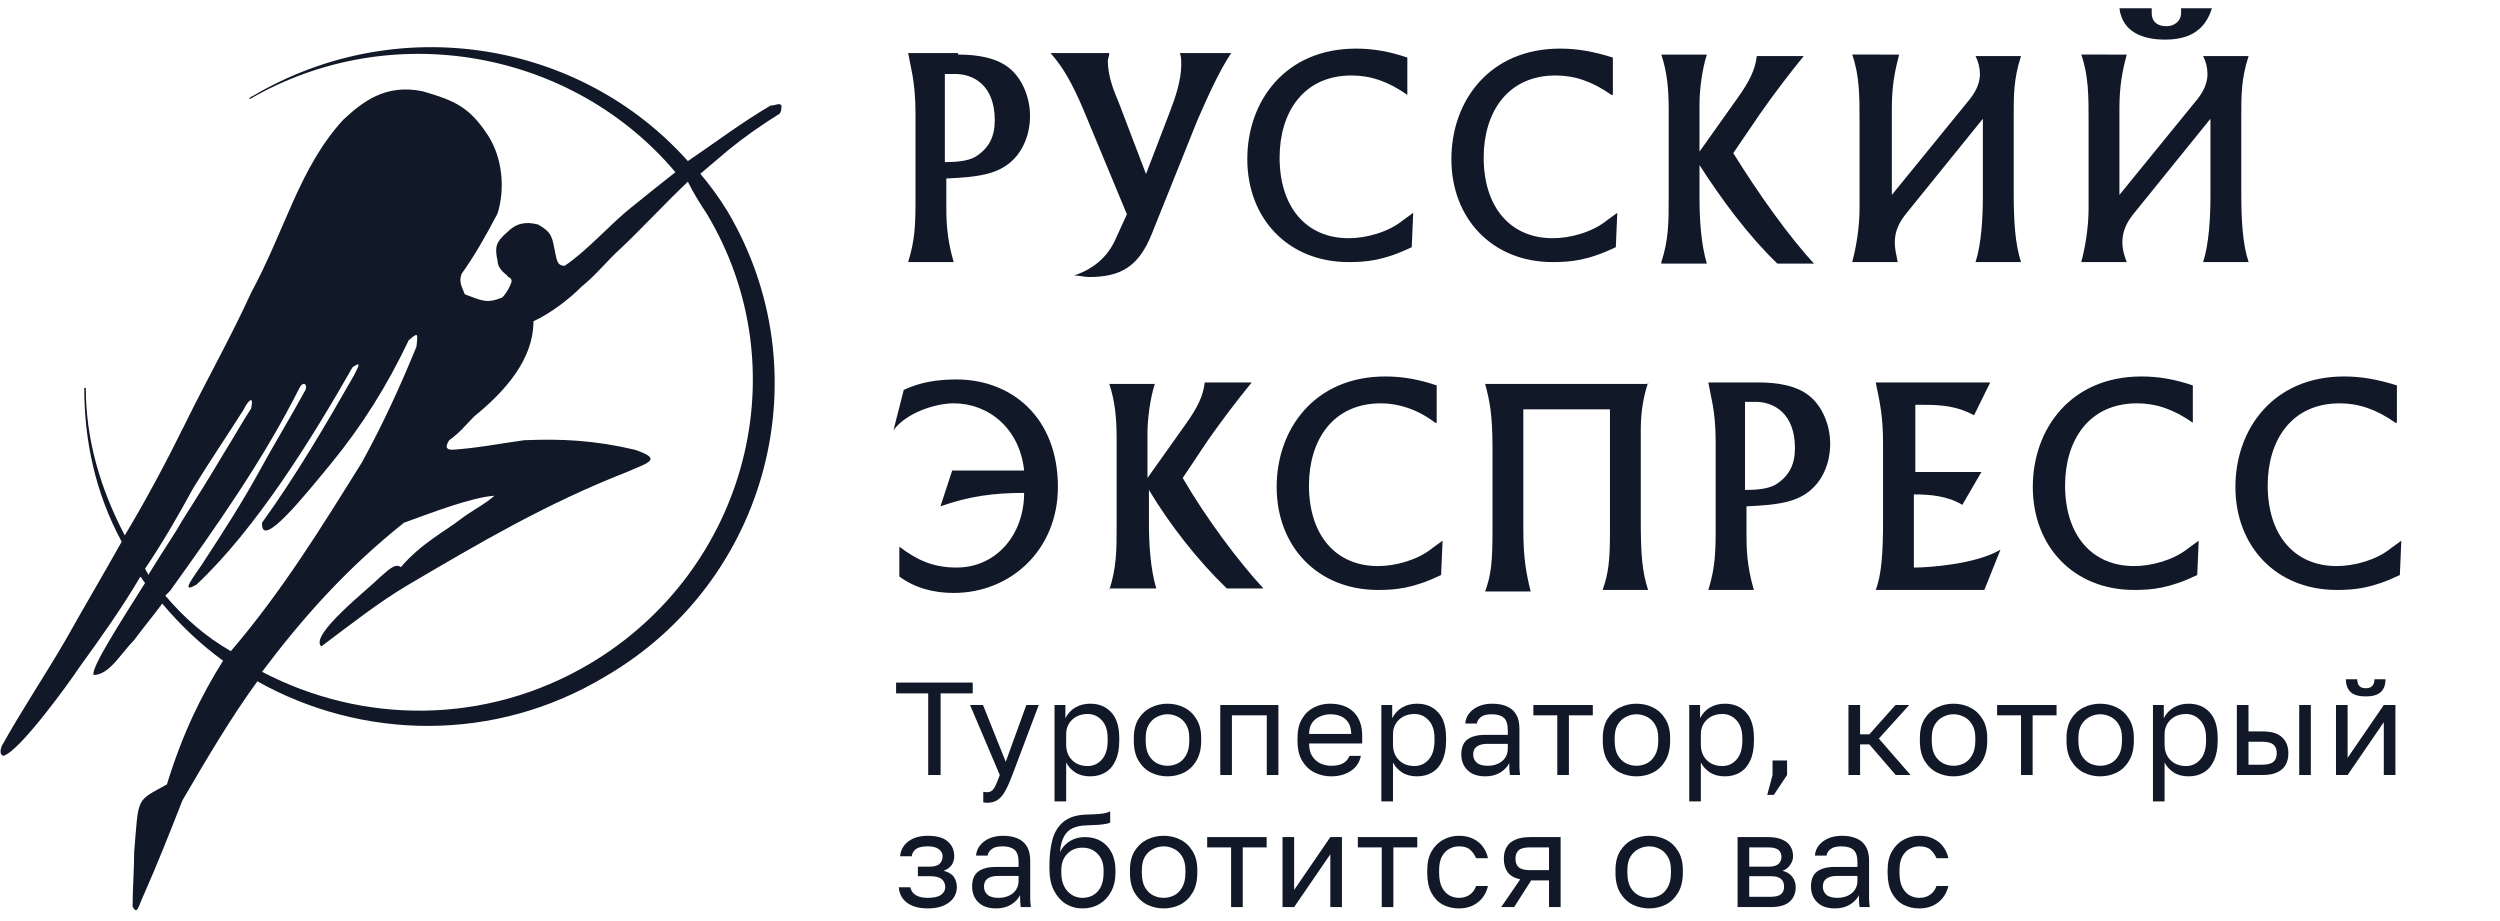
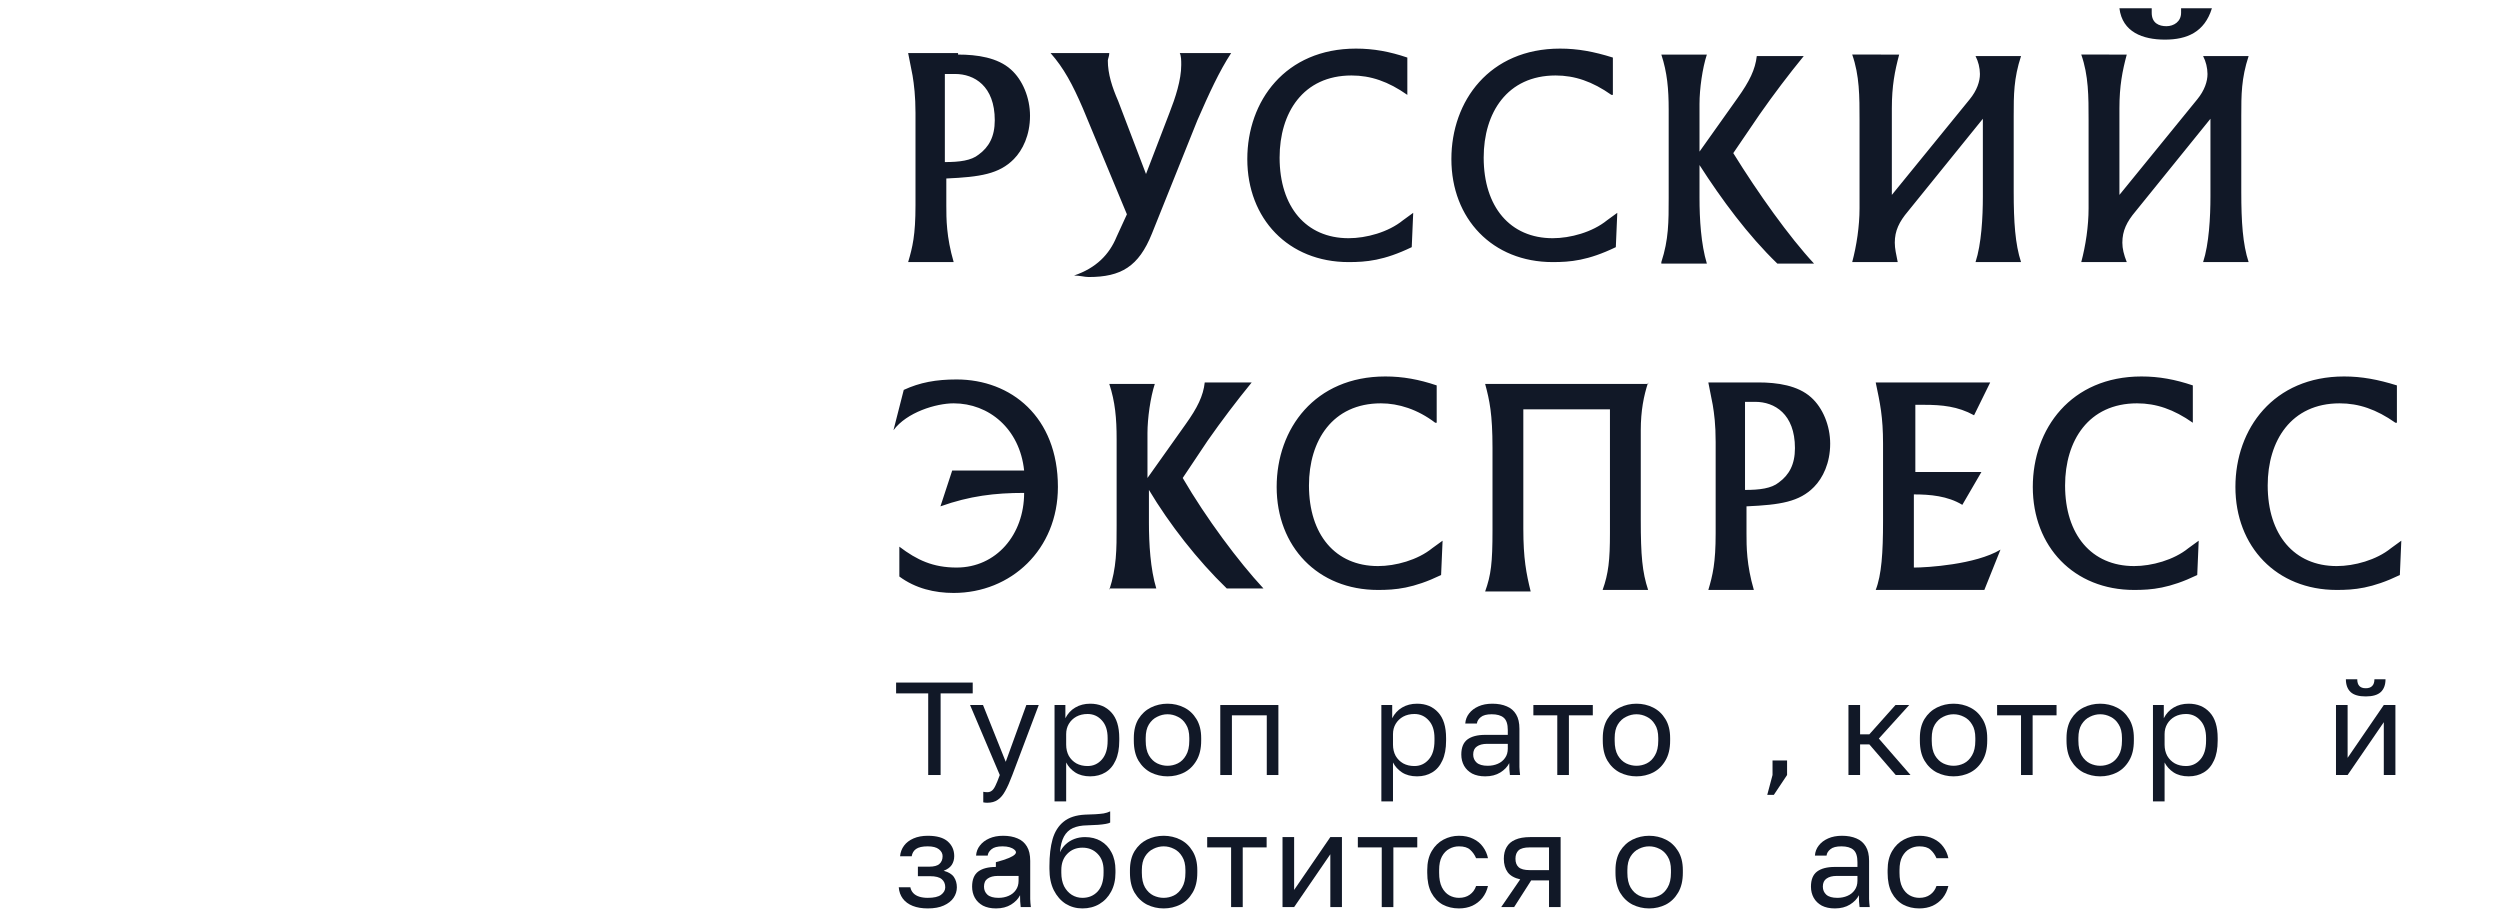
<svg xmlns="http://www.w3.org/2000/svg" width="152" height="56" viewBox="0 0 152 56" fill="none">
-   <path fill-rule="evenodd" clip-rule="evenodd" d="M47.417 6.901C47.512 6.708 47.512 6.612 47.512 6.419C47.417 6.226 47.133 6.419 46.849 6.419C45.047 7.48 43.529 8.637 41.822 9.794C35.279 2.465 24.183 0.633 15.364 5.84C15.269 5.84 15.269 5.937 15.174 5.937V6.033C23.804 1.02 34.805 3.043 41.064 10.469C40.21 11.144 39.357 11.819 38.408 12.59C37.175 13.555 35.658 15.29 34.331 16.159C33.856 16.159 33.856 15.773 33.761 15.387C33.572 14.422 33.572 14.134 32.718 13.651C31.96 13.459 31.391 13.555 30.822 14.133C30.158 14.712 30.063 15.001 30.253 15.869C30.253 16.159 30.442 16.448 30.822 16.737C30.916 16.93 31.106 16.834 31.106 17.122C31.011 17.412 30.822 17.797 30.537 18.087C29.589 18.473 29.304 18.28 28.261 17.894C28.071 17.412 27.882 17.123 28.071 16.64C28.83 15.58 29.494 14.422 30.253 12.976C30.727 11.434 30.537 9.601 29.684 8.251C28.546 6.515 27.692 6.13 25.701 5.551C23.425 5.069 22.002 6.226 20.864 7.287C18.209 10.18 17.355 13.94 15.269 17.797C14.036 20.498 12.614 23.006 11.286 25.705C10.148 28.019 8.915 30.334 7.587 32.552C6.07 29.659 5.217 26.669 5.217 23.583H5.122C5.122 26.766 5.786 29.948 7.398 32.937C6.26 34.962 5.122 36.891 3.984 38.916C2.751 41.038 1.328 43.159 0.095 45.377C0.001 45.666 0.001 45.859 0.19 45.956C1.139 45.763 4.268 41.424 4.837 40.556C6.165 38.723 7.398 36.987 8.536 35.059C8.631 35.156 8.725 35.349 8.82 35.444C7.303 37.856 5.501 40.653 5.691 41.038C6.639 41.038 7.303 39.784 8.156 38.916C8.725 38.145 9.294 37.47 9.863 36.698C11.001 38.048 12.234 39.206 13.562 40.17C12.234 42.291 11.096 44.606 10.148 47.691C8.251 48.752 8.441 48.366 8.156 51.837C8.156 52.899 8.062 54.056 8.062 55.117C8.346 55.696 8.441 55.02 8.725 54.441C9.579 52.513 10.338 50.584 11.096 48.656C12.614 46.052 14.036 43.641 15.648 41.424C22.002 44.991 30.063 45.184 36.796 41.134C46.754 35.349 50.073 22.619 44.193 12.784C43.711 12.006 43.172 11.264 42.581 10.565L44.288 9.119C45.236 8.348 46.185 7.673 47.417 6.901ZM8.82 34.577C9.863 33.034 10.812 31.395 11.76 29.659C12.708 28.116 13.752 26.573 14.795 24.934C15.079 24.355 15.459 23.969 15.269 24.837C14.7 25.705 14.226 26.573 13.562 27.634C12.708 29.08 11.855 30.431 11.001 31.78C10.812 32.166 9.958 33.419 9.01 34.962C9.01 34.866 8.915 34.77 8.82 34.577ZM10.053 36.216L10.338 35.927C13.182 31.973 16.028 27.923 18.209 23.583C18.398 23.198 18.683 23.294 18.588 23.68C17.64 25.416 16.691 26.959 15.743 28.694C14.795 30.43 13.562 32.359 12.424 34.094C11.95 34.866 10.812 36.216 11.95 35.541C15.553 32.166 18.967 26.669 21.433 22.33C22.002 21.944 21.812 22.234 21.528 22.812C19.821 25.802 18.019 28.887 15.933 31.781C15.838 33.516 18.588 30.044 20.105 28.212C22.002 25.898 23.519 23.487 24.847 20.691C25.416 20.209 25.416 20.209 25.321 21.076C24.373 23.391 23.33 25.705 22.002 28.116C19.536 32.069 17.166 35.927 14.036 39.591C12.519 38.724 11.191 37.566 10.053 36.216ZM42.96 12.976C48.65 22.427 45.426 34.673 35.848 40.362C29.494 44.123 22.002 44.027 15.933 40.845C18.398 37.566 21.054 34.577 24.563 31.781C26.175 31.202 28.64 30.237 30.063 30.141C29.399 30.719 28.735 31.009 27.977 31.587C27.123 32.262 25.606 33.034 24.373 34.481C23.994 34.191 23.519 34.77 23.14 35.059C22.381 35.83 18.778 38.627 19.536 39.302C21.338 37.952 23.045 36.602 24.847 35.541C29.115 33.034 33.192 30.623 38.124 28.694C39.452 28.116 40.305 27.923 38.598 27.344C36.132 26.766 34.141 26.669 31.865 26.766C30.442 26.959 29.02 27.248 27.502 27.344C27.028 27.344 27.123 27.055 27.313 26.766C27.977 26.284 28.261 25.898 28.83 25.319C30.727 23.777 32.434 21.848 32.434 19.534C33.477 19.052 34.615 18.184 35.374 17.412C36.227 16.737 36.891 15.869 37.745 15.098C39.072 13.844 40.4 12.398 41.822 11.047C42.202 11.819 42.581 12.398 42.96 12.976Z" fill="#111827" />
  <path d="M58.251 3.318C59.411 3.318 60.661 3.5 61.464 4.226C62.179 4.861 62.625 5.95 62.625 7.04C62.625 8.22 62.179 9.127 61.643 9.672C60.75 10.58 59.59 10.761 57.536 10.852V12.486C57.536 13.303 57.536 14.392 57.983 15.935H55.215C55.483 15.027 55.662 14.301 55.662 12.486V6.858C55.662 5.859 55.573 5.134 55.483 4.589L55.215 3.227H58.25L58.251 3.318ZM59.501 9.4C60.125 8.946 60.482 8.31 60.482 7.312C60.482 5.224 59.233 4.498 58.072 4.498H57.447V9.854C58.34 9.854 59.054 9.763 59.501 9.4ZM67.891 14.392L68.516 13.03L65.838 6.586C65.213 5.134 64.678 4.135 63.874 3.227H67.445C67.445 3.409 67.356 3.59 67.356 3.681C67.356 4.498 67.623 5.315 67.981 6.132L69.677 10.58L71.105 6.858C71.462 5.95 71.819 4.861 71.819 3.954C71.819 3.681 71.819 3.409 71.73 3.227H74.854C74.14 4.316 73.515 5.678 72.801 7.312L70.034 14.21C69.231 16.207 68.159 16.843 66.195 16.843C65.928 16.843 65.66 16.752 65.302 16.752C66.642 16.298 67.445 15.481 67.891 14.392ZM85.566 5.769C84.406 4.952 83.334 4.589 82.174 4.589C79.228 4.589 77.8 6.858 77.8 9.581C77.8 12.577 79.407 14.483 81.995 14.483C83.067 14.483 84.406 14.12 85.299 13.394L85.923 12.94L85.834 15.027C84.138 15.845 83.067 15.935 81.995 15.935C78.335 15.935 75.836 13.303 75.836 9.672C75.836 6.132 78.157 2.955 82.442 2.955C83.513 2.955 84.495 3.136 85.566 3.5V5.769ZM97.974 5.769C96.814 4.952 95.742 4.589 94.582 4.589C91.636 4.589 90.208 6.858 90.208 9.581C90.208 12.577 91.815 14.483 94.403 14.483C95.475 14.483 96.814 14.12 97.707 13.394L98.331 12.94L98.242 15.027C96.546 15.845 95.475 15.935 94.403 15.935C90.743 15.935 88.244 13.303 88.244 9.672C88.244 6.132 90.565 2.955 94.85 2.955C95.921 2.955 96.903 3.136 98.063 3.5V5.769H97.974ZM101.009 15.935C101.456 14.574 101.456 13.485 101.456 12.032V6.676C101.456 5.406 101.366 4.407 101.009 3.318H103.777C103.508 4.135 103.33 5.406 103.33 6.314V9.218L105.651 5.951C106.365 4.952 106.722 4.225 106.812 3.409H109.668C108.732 4.555 107.839 5.736 106.99 6.949L105.383 9.309C106.901 11.76 108.776 14.392 110.293 16.026H108.061C106.276 14.301 104.669 12.123 103.33 10.035V12.032C103.33 13.303 103.419 14.846 103.777 16.026H101.009V15.935ZM115.47 3.318C115.203 4.316 115.024 5.224 115.024 6.585V11.85L119.755 6.041C120.201 5.496 120.38 4.952 120.38 4.498C120.376 4.119 120.284 3.746 120.112 3.409H122.879C122.433 4.77 122.433 5.769 122.433 7.04V11.669C122.433 13.485 122.523 14.846 122.879 15.935H120.112C120.469 14.846 120.558 13.212 120.558 11.941V7.221L116.006 12.849C115.47 13.485 115.203 14.029 115.203 14.755C115.203 15.118 115.292 15.481 115.381 15.935H112.614C112.881 14.936 113.06 13.756 113.06 12.667V7.311C113.06 5.859 113.06 4.588 112.614 3.317L115.47 3.318ZM129.307 3.318C129.039 4.316 128.861 5.224 128.861 6.585V11.85L133.592 6.041C134.038 5.496 134.216 4.952 134.216 4.498C134.212 4.119 134.121 3.746 133.949 3.409H136.716C136.27 4.77 136.27 5.769 136.27 7.04V11.669C136.27 13.484 136.359 14.846 136.716 15.935H133.949C134.306 14.846 134.395 13.212 134.395 11.941V7.221L129.843 12.849C129.307 13.484 129.039 14.029 129.039 14.755C129.039 15.118 129.128 15.481 129.307 15.935H126.54C126.807 14.936 126.986 13.756 126.986 12.667V7.311C126.986 5.858 126.986 4.588 126.54 3.317L129.307 3.318ZM130.824 0.504V0.776C130.824 1.411 131.271 1.593 131.717 1.593C132.163 1.593 132.61 1.321 132.61 0.776V0.504H134.484C134.038 1.956 132.967 2.409 131.628 2.409C130.289 2.409 129.039 1.956 128.861 0.504H130.824ZM54.948 23.706C55.93 23.252 56.912 23.071 58.161 23.071C61.464 23.071 64.321 25.34 64.321 29.606C64.321 33.418 61.464 36.051 57.983 36.051C56.822 36.051 55.662 35.779 54.68 35.052V33.237C55.751 34.053 56.733 34.507 58.161 34.507C60.572 34.507 62.267 32.511 62.267 29.969C60.482 29.969 58.965 30.151 57.179 30.786L57.894 28.607H62.267C62 26.067 60.125 24.523 57.983 24.523C56.912 24.523 55.126 25.067 54.323 26.157L54.948 23.706ZM67.445 35.869C67.891 34.508 67.891 33.418 67.891 31.966V26.701C67.891 25.431 67.802 24.432 67.445 23.343H70.212C69.945 24.16 69.766 25.431 69.766 26.338V29.062L72.087 25.794C72.801 24.796 73.159 24.069 73.248 23.252H76.104C75.168 24.399 74.275 25.579 73.426 26.792L71.909 29.061C73.337 31.512 75.3 34.145 76.818 35.778H74.587C72.801 34.053 71.105 31.876 69.855 29.787V31.785C69.855 33.055 69.944 34.598 70.302 35.779H67.445V35.869ZM87.262 25.703C86.191 24.886 85.03 24.523 83.959 24.523C81.013 24.523 79.585 26.792 79.585 29.515C79.585 32.511 81.192 34.417 83.781 34.417C84.852 34.417 86.191 34.053 87.083 33.328L87.709 32.874L87.619 34.962C85.923 35.778 84.852 35.869 83.781 35.869C80.121 35.869 77.621 33.237 77.621 29.606C77.621 26.067 79.942 22.889 84.227 22.889C85.298 22.889 86.28 23.071 87.351 23.433V25.703L87.262 25.703ZM100.206 23.252C99.938 24.069 99.759 24.977 99.759 26.157V31.603C99.759 33.782 99.849 34.78 100.206 35.869H97.439C97.796 34.871 97.885 34.053 97.885 32.42V24.886H92.618V32.148C92.618 33.963 92.797 34.871 93.065 35.96H90.297C90.654 34.961 90.744 34.236 90.744 32.238V27.247C90.744 25.159 90.565 24.342 90.297 23.344H100.206V23.252ZM106.901 23.252C108.062 23.252 109.311 23.433 110.115 24.16C110.829 24.796 111.275 25.884 111.275 26.974C111.275 28.154 110.829 29.062 110.293 29.606C109.401 30.514 108.24 30.695 106.187 30.786V32.42C106.187 33.237 106.187 34.326 106.634 35.869H103.866C104.134 34.962 104.312 34.236 104.312 32.42V26.883C104.312 25.794 104.223 25.158 104.134 24.614L103.866 23.252H106.901ZM108.151 29.334C108.776 28.88 109.133 28.244 109.133 27.246C109.133 25.158 107.883 24.432 106.723 24.432H106.097V29.788C106.99 29.788 107.705 29.697 108.151 29.334ZM121.005 23.252L120.023 25.249C119.042 24.704 118.059 24.613 116.988 24.613H116.453V28.698H120.47L119.309 30.695C118.416 30.151 117.345 30.06 116.363 30.06V34.508C117.166 34.508 120.113 34.326 121.63 33.418L120.648 35.869H114.043C114.399 34.962 114.489 33.6 114.489 31.694V26.974C114.489 25.34 114.31 24.523 114.043 23.252H121.005ZM133.324 25.703C132.163 24.886 131.092 24.523 129.932 24.523C126.986 24.523 125.557 26.792 125.557 29.515C125.557 32.511 127.164 34.417 129.753 34.417C130.824 34.417 132.163 34.053 133.056 33.328L133.681 32.874L133.592 34.962C131.895 35.778 130.824 35.869 129.753 35.869C126.093 35.869 123.594 33.237 123.594 29.606C123.594 26.067 125.915 22.889 130.2 22.889C131.271 22.889 132.253 23.071 133.324 23.433V25.703ZM145.642 25.703C144.482 24.886 143.411 24.523 142.251 24.523C139.304 24.523 137.876 26.792 137.876 29.515C137.876 32.511 139.483 34.417 142.072 34.417C143.143 34.417 144.482 34.053 145.375 33.328L146 32.874L145.911 34.962C144.214 35.778 143.143 35.869 142.072 35.869C138.412 35.869 135.913 33.237 135.913 29.606C135.913 26.067 138.233 22.889 142.518 22.889C143.59 22.889 144.571 23.071 145.732 23.433V25.703L145.642 25.703Z" fill="#111827" />
  <path d="M56.435 47.121V42.158H54.483V41.5H59.141V42.158H57.189V47.121H56.435Z" fill="#111827" />
  <path d="M60.024 48.807C59.944 48.807 59.864 48.8 59.783 48.783V48.141C59.864 48.157 59.944 48.165 60.024 48.165C60.132 48.165 60.22 48.138 60.289 48.085C60.364 48.037 60.439 47.938 60.514 47.788C60.589 47.638 60.68 47.416 60.787 47.121L58.98 42.865H59.767L61.149 46.318L62.401 42.865H63.156L61.55 47.121C61.4 47.523 61.256 47.847 61.117 48.093C60.983 48.339 60.83 48.518 60.659 48.631C60.493 48.749 60.281 48.807 60.024 48.807Z" fill="#111827" />
  <path d="M64.116 48.727V42.865H64.775V43.668C64.919 43.385 65.12 43.168 65.377 43.018C65.639 42.862 65.942 42.785 66.284 42.785C66.82 42.785 67.248 42.962 67.569 43.315C67.891 43.663 68.051 44.182 68.051 44.873V45.033C68.051 45.515 67.976 45.917 67.826 46.238C67.682 46.559 67.476 46.8 67.208 46.961C66.946 47.121 66.638 47.202 66.284 47.202C65.921 47.202 65.615 47.121 65.369 46.961C65.128 46.8 64.946 46.599 64.823 46.358V48.727H64.116ZM66.124 46.575C66.472 46.575 66.761 46.444 66.991 46.182C67.227 45.919 67.344 45.537 67.344 45.033V44.873C67.344 44.407 67.227 44.048 66.991 43.797C66.761 43.54 66.472 43.411 66.124 43.411C65.867 43.411 65.639 43.465 65.441 43.572C65.249 43.679 65.096 43.826 64.984 44.014C64.877 44.196 64.823 44.402 64.823 44.632V45.274C64.823 45.531 64.877 45.759 64.984 45.957C65.096 46.15 65.249 46.302 65.441 46.414C65.639 46.522 65.867 46.575 66.124 46.575Z" fill="#111827" />
  <path d="M70.984 47.202C70.625 47.202 70.288 47.124 69.972 46.969C69.662 46.808 69.41 46.567 69.217 46.246C69.03 45.925 68.936 45.52 68.936 45.033V44.873C68.936 44.412 69.03 44.027 69.217 43.716C69.41 43.406 69.662 43.173 69.972 43.018C70.288 42.862 70.625 42.785 70.984 42.785C71.348 42.785 71.685 42.862 71.996 43.018C72.306 43.173 72.555 43.406 72.743 43.716C72.935 44.027 73.032 44.412 73.032 44.873V45.033C73.032 45.52 72.935 45.925 72.743 46.246C72.555 46.567 72.306 46.808 71.996 46.969C71.685 47.124 71.348 47.202 70.984 47.202ZM70.984 46.559C71.204 46.559 71.412 46.511 71.61 46.414C71.814 46.313 71.98 46.15 72.108 45.925C72.242 45.7 72.309 45.403 72.309 45.033V44.873C72.309 44.53 72.242 44.254 72.108 44.046C71.98 43.831 71.814 43.676 71.61 43.58C71.412 43.478 71.204 43.427 70.984 43.427C70.77 43.427 70.561 43.478 70.358 43.58C70.154 43.676 69.986 43.831 69.852 44.046C69.723 44.254 69.659 44.53 69.659 44.873V45.033C69.659 45.403 69.723 45.7 69.852 45.925C69.986 46.15 70.154 46.313 70.358 46.414C70.561 46.511 70.77 46.559 70.984 46.559Z" fill="#111827" />
  <path d="M74.193 47.121V42.865H77.726V47.121H77.02V43.492H74.9V47.121H74.193Z" fill="#111827" />
-   <path d="M80.935 47.202C80.577 47.202 80.239 47.124 79.924 46.969C79.613 46.813 79.361 46.575 79.169 46.254C78.981 45.933 78.888 45.526 78.888 45.033V44.873C78.888 44.402 78.979 44.014 79.161 43.708C79.343 43.398 79.584 43.168 79.883 43.018C80.183 42.862 80.507 42.785 80.855 42.785C81.481 42.785 81.966 42.956 82.308 43.299C82.651 43.641 82.822 44.126 82.822 44.752V45.202H79.594C79.594 45.534 79.661 45.799 79.795 45.997C79.934 46.195 80.106 46.34 80.309 46.431C80.518 46.516 80.727 46.559 80.935 46.559C81.257 46.559 81.503 46.505 81.674 46.398C81.851 46.291 81.977 46.144 82.052 45.957H82.742C82.656 46.364 82.445 46.674 82.108 46.888C81.776 47.097 81.385 47.202 80.935 47.202ZM80.895 43.427C80.676 43.427 80.467 43.47 80.269 43.556C80.071 43.636 79.907 43.765 79.779 43.941C79.656 44.118 79.594 44.345 79.594 44.624H82.156C82.15 44.329 82.089 44.096 81.971 43.925C81.859 43.748 81.709 43.623 81.522 43.548C81.334 43.467 81.125 43.427 80.895 43.427Z" fill="#111827" />
  <path d="M83.987 48.727V42.865H84.646V43.668C84.79 43.385 84.991 43.168 85.248 43.018C85.51 42.862 85.813 42.785 86.156 42.785C86.691 42.785 87.119 42.962 87.44 43.315C87.762 43.663 87.922 44.182 87.922 44.873V45.033C87.922 45.515 87.847 45.917 87.697 46.238C87.553 46.559 87.347 46.8 87.079 46.961C86.817 47.121 86.509 47.202 86.156 47.202C85.791 47.202 85.486 47.121 85.24 46.961C84.999 46.8 84.817 46.599 84.694 46.358V48.727H83.987ZM85.995 46.575C86.343 46.575 86.632 46.444 86.862 46.182C87.098 45.919 87.216 45.537 87.216 45.033V44.873C87.216 44.407 87.098 44.048 86.862 43.797C86.632 43.54 86.343 43.411 85.995 43.411C85.738 43.411 85.51 43.465 85.312 43.572C85.12 43.679 84.967 43.826 84.855 44.014C84.748 44.196 84.694 44.402 84.694 44.632V45.274C84.694 45.531 84.748 45.759 84.855 45.957C84.967 46.15 85.12 46.302 85.312 46.414C85.51 46.522 85.738 46.575 85.995 46.575Z" fill="#111827" />
  <path d="M90.301 47.202C89.99 47.202 89.725 47.145 89.506 47.033C89.292 46.915 89.129 46.757 89.016 46.559C88.904 46.356 88.847 46.128 88.847 45.877C88.847 45.454 88.971 45.148 89.217 44.961C89.469 44.774 89.827 44.68 90.293 44.68H91.674V44.391C91.674 44.027 91.591 43.775 91.425 43.636C91.265 43.497 91.021 43.427 90.695 43.427C90.389 43.427 90.167 43.486 90.028 43.604C89.889 43.716 89.811 43.845 89.795 43.989H89.088C89.105 43.759 89.182 43.556 89.321 43.379C89.46 43.197 89.65 43.053 89.891 42.946C90.132 42.838 90.413 42.785 90.735 42.785C91.072 42.785 91.364 42.838 91.61 42.946C91.856 43.047 92.046 43.211 92.18 43.435C92.314 43.655 92.381 43.947 92.381 44.311V46.037C92.381 46.262 92.381 46.46 92.381 46.631C92.386 46.797 92.4 46.961 92.421 47.121H91.803C91.787 46.998 91.776 46.883 91.77 46.776C91.765 46.663 91.763 46.538 91.763 46.398C91.65 46.623 91.468 46.813 91.216 46.969C90.965 47.124 90.66 47.202 90.301 47.202ZM90.454 46.559C90.678 46.559 90.882 46.519 91.064 46.439C91.251 46.358 91.398 46.24 91.505 46.085C91.618 45.93 91.674 45.74 91.674 45.515V45.226H90.413C90.151 45.226 89.945 45.28 89.795 45.387C89.645 45.488 89.57 45.652 89.57 45.877C89.57 46.075 89.64 46.238 89.779 46.366C89.924 46.495 90.148 46.559 90.454 46.559Z" fill="#111827" />
  <path d="M94.683 47.121V43.492H93.229V42.865H96.843V43.492H95.389V47.121H94.683Z" fill="#111827" />
  <path d="M99.497 47.202C99.138 47.202 98.801 47.124 98.485 46.969C98.174 46.808 97.923 46.567 97.73 46.246C97.543 45.925 97.449 45.52 97.449 45.033V44.873C97.449 44.412 97.543 44.027 97.73 43.716C97.923 43.406 98.174 43.173 98.485 43.018C98.801 42.862 99.138 42.785 99.497 42.785C99.861 42.785 100.198 42.862 100.508 43.018C100.819 43.173 101.068 43.406 101.255 43.716C101.448 44.027 101.544 44.412 101.544 44.873V45.033C101.544 45.52 101.448 45.925 101.255 46.246C101.068 46.567 100.819 46.808 100.508 46.969C100.198 47.124 99.861 47.202 99.497 47.202ZM99.497 46.559C99.716 46.559 99.925 46.511 100.123 46.414C100.326 46.313 100.492 46.15 100.621 45.925C100.755 45.7 100.822 45.403 100.822 45.033V44.873C100.822 44.53 100.755 44.254 100.621 44.046C100.492 43.831 100.326 43.676 100.123 43.58C99.925 43.478 99.716 43.427 99.497 43.427C99.282 43.427 99.074 43.478 98.87 43.58C98.667 43.676 98.498 43.831 98.364 44.046C98.236 44.254 98.172 44.53 98.172 44.873V45.033C98.172 45.403 98.236 45.7 98.364 45.925C98.498 46.15 98.667 46.313 98.87 46.414C99.074 46.511 99.282 46.559 99.497 46.559Z" fill="#111827" />
-   <path d="M102.706 48.727V42.865H103.364V43.668C103.509 43.385 103.709 43.168 103.966 43.018C104.229 42.862 104.531 42.785 104.874 42.785C105.409 42.785 105.837 42.962 106.159 43.315C106.48 43.663 106.64 44.182 106.64 44.873V45.033C106.64 45.515 106.565 45.917 106.416 46.238C106.271 46.559 106.065 46.8 105.797 46.961C105.535 47.121 105.227 47.202 104.874 47.202C104.51 47.202 104.205 47.121 103.958 46.961C103.717 46.8 103.535 46.599 103.412 46.358V48.727H102.706ZM104.713 46.575C105.061 46.575 105.35 46.444 105.58 46.182C105.816 45.919 105.934 45.537 105.934 45.033V44.873C105.934 44.407 105.816 44.048 105.58 43.797C105.35 43.54 105.061 43.411 104.713 43.411C104.456 43.411 104.229 43.465 104.031 43.572C103.838 43.679 103.685 43.826 103.573 44.014C103.466 44.196 103.412 44.402 103.412 44.632V45.274C103.412 45.531 103.466 45.759 103.573 45.957C103.685 46.15 103.838 46.302 104.031 46.414C104.229 46.522 104.456 46.575 104.713 46.575Z" fill="#111827" />
  <path d="M107.449 48.326L107.77 47.121V46.238H108.654V47.121L107.851 48.326H107.449Z" fill="#111827" />
  <path d="M112.386 47.121V42.865H113.093V44.648H113.655L115.245 42.865H116.08L114.233 44.905L116.16 47.121H115.261L113.655 45.258H113.093V47.121H112.386Z" fill="#111827" />
  <path d="M118.775 47.202C118.417 47.202 118.079 47.124 117.764 46.969C117.453 46.808 117.201 46.567 117.009 46.246C116.821 45.925 116.728 45.52 116.728 45.033V44.873C116.728 44.412 116.821 44.027 117.009 43.716C117.201 43.406 117.453 43.173 117.764 43.018C118.079 42.862 118.417 42.785 118.775 42.785C119.139 42.785 119.477 42.862 119.787 43.018C120.098 43.173 120.347 43.406 120.534 43.716C120.727 44.027 120.823 44.412 120.823 44.873V45.033C120.823 45.52 120.727 45.925 120.534 46.246C120.347 46.567 120.098 46.808 119.787 46.969C119.477 47.124 119.139 47.202 118.775 47.202ZM118.775 46.559C118.995 46.559 119.204 46.511 119.402 46.414C119.605 46.313 119.771 46.15 119.9 45.925C120.033 45.7 120.1 45.403 120.1 45.033V44.873C120.1 44.53 120.033 44.254 119.9 44.046C119.771 43.831 119.605 43.676 119.402 43.58C119.204 43.478 118.995 43.427 118.775 43.427C118.561 43.427 118.352 43.478 118.149 43.58C117.946 43.676 117.777 43.831 117.643 44.046C117.515 44.254 117.45 44.53 117.45 44.873V45.033C117.45 45.403 117.515 45.7 117.643 45.925C117.777 46.15 117.946 46.313 118.149 46.414C118.352 46.511 118.561 46.559 118.775 46.559Z" fill="#111827" />
  <path d="M122.878 47.121V43.492H121.424V42.865H125.038V43.492H123.584V47.121H122.878Z" fill="#111827" />
  <path d="M127.691 47.202C127.333 47.202 126.995 47.124 126.68 46.969C126.369 46.808 126.118 46.567 125.925 46.246C125.737 45.925 125.644 45.52 125.644 45.033V44.873C125.644 44.412 125.737 44.027 125.925 43.716C126.118 43.406 126.369 43.173 126.68 43.018C126.995 42.862 127.333 42.785 127.691 42.785C128.055 42.785 128.393 42.862 128.703 43.018C129.014 43.173 129.263 43.406 129.45 43.716C129.643 44.027 129.739 44.412 129.739 44.873V45.033C129.739 45.52 129.643 45.925 129.45 46.246C129.263 46.567 129.014 46.808 128.703 46.969C128.393 47.124 128.055 47.202 127.691 47.202ZM127.691 46.559C127.911 46.559 128.12 46.511 128.318 46.414C128.521 46.313 128.687 46.15 128.816 45.925C128.95 45.7 129.016 45.403 129.016 45.033V44.873C129.016 44.53 128.95 44.254 128.816 44.046C128.687 43.831 128.521 43.676 128.318 43.58C128.12 43.478 127.911 43.427 127.691 43.427C127.477 43.427 127.269 43.478 127.065 43.58C126.862 43.676 126.693 43.831 126.559 44.046C126.431 44.254 126.366 44.53 126.366 44.873V45.033C126.366 45.403 126.431 45.7 126.559 45.925C126.693 46.15 126.862 46.313 127.065 46.414C127.269 46.511 127.477 46.559 127.691 46.559Z" fill="#111827" />
  <path d="M130.9 48.727V42.865H131.559V43.668C131.703 43.385 131.904 43.168 132.161 43.018C132.423 42.862 132.726 42.785 133.069 42.785C133.604 42.785 134.032 42.962 134.353 43.315C134.675 43.663 134.835 44.182 134.835 44.873V45.033C134.835 45.515 134.76 45.917 134.61 46.238C134.466 46.559 134.26 46.8 133.992 46.961C133.73 47.121 133.422 47.202 133.069 47.202C132.705 47.202 132.399 47.121 132.153 46.961C131.912 46.8 131.73 46.599 131.607 46.358V48.727H130.9ZM132.908 46.575C133.256 46.575 133.545 46.444 133.775 46.182C134.011 45.919 134.129 45.537 134.129 45.033V44.873C134.129 44.407 134.011 44.048 133.775 43.797C133.545 43.54 133.256 43.411 132.908 43.411C132.651 43.411 132.423 43.465 132.225 43.572C132.033 43.679 131.88 43.826 131.768 44.014C131.661 44.196 131.607 44.402 131.607 44.632V45.274C131.607 45.531 131.661 45.759 131.768 45.957C131.88 46.15 132.033 46.302 132.225 46.414C132.423 46.522 132.651 46.575 132.908 46.575Z" fill="#111827" />
-   <path d="M136.001 47.121V42.865H136.708V44.471H137.567C138.103 44.471 138.496 44.589 138.748 44.825C139.005 45.06 139.133 45.387 139.133 45.804C139.133 46.072 139.077 46.305 138.965 46.503C138.852 46.701 138.681 46.853 138.451 46.961C138.22 47.068 137.926 47.121 137.567 47.121H136.001ZM136.708 46.495H137.527C137.859 46.495 138.092 46.436 138.226 46.318C138.36 46.2 138.427 46.026 138.427 45.796C138.427 45.566 138.36 45.392 138.226 45.274C138.092 45.157 137.859 45.098 137.527 45.098H136.708V46.495ZM139.792 47.121V42.865H140.498V47.121H139.792Z" fill="#111827" />
  <path d="M142.028 47.121V42.865H142.735V46.077L144.935 42.865H145.641V47.121H144.935V43.909L142.735 47.121H142.028ZM143.835 42.343C143.417 42.343 143.112 42.255 142.919 42.078C142.727 41.896 142.63 41.637 142.63 41.299H143.321C143.321 41.481 143.364 41.618 143.449 41.709C143.535 41.8 143.663 41.845 143.835 41.845C144.011 41.845 144.142 41.8 144.228 41.709C144.319 41.618 144.365 41.481 144.365 41.299H145.039C145.039 41.637 144.943 41.896 144.75 42.078C144.557 42.255 144.252 42.343 143.835 42.343Z" fill="#111827" />
  <path d="M56.41 55.232C56.057 55.232 55.752 55.181 55.495 55.079C55.238 54.977 55.037 54.83 54.893 54.638C54.748 54.445 54.665 54.215 54.644 53.947H55.35C55.377 54.086 55.436 54.204 55.527 54.3C55.618 54.397 55.739 54.469 55.889 54.517C56.038 54.565 56.212 54.589 56.41 54.589C56.78 54.589 57.048 54.528 57.214 54.405C57.385 54.276 57.471 54.123 57.471 53.947C57.471 53.738 57.401 53.575 57.262 53.457C57.123 53.334 56.882 53.272 56.539 53.272H55.808V52.694H56.491C56.785 52.694 56.994 52.638 57.117 52.526C57.246 52.413 57.31 52.255 57.31 52.052C57.31 51.891 57.235 51.752 57.085 51.634C56.935 51.516 56.71 51.458 56.41 51.458C56.084 51.458 55.846 51.511 55.696 51.618C55.551 51.72 55.463 51.867 55.431 52.06H54.724C54.746 51.819 54.826 51.605 54.965 51.417C55.104 51.23 55.297 51.083 55.543 50.976C55.789 50.869 56.079 50.815 56.41 50.815C56.957 50.815 57.361 50.93 57.623 51.16C57.885 51.391 58.017 51.688 58.017 52.052C58.017 52.255 57.966 52.434 57.864 52.59C57.762 52.74 57.599 52.857 57.374 52.943C57.674 53.023 57.883 53.152 58.001 53.328C58.118 53.505 58.177 53.711 58.177 53.947C58.177 54.177 58.11 54.391 57.976 54.589C57.843 54.782 57.645 54.937 57.382 55.055C57.125 55.173 56.801 55.232 56.41 55.232Z" fill="#111827" />
-   <path d="M60.557 55.232C60.247 55.232 59.982 55.175 59.762 55.063C59.548 54.945 59.385 54.787 59.272 54.589C59.16 54.386 59.104 54.158 59.104 53.907C59.104 53.484 59.227 53.179 59.473 52.991C59.725 52.804 60.084 52.71 60.549 52.71H61.93V52.421C61.93 52.057 61.847 51.806 61.681 51.666C61.521 51.527 61.277 51.458 60.951 51.458C60.646 51.458 60.423 51.516 60.284 51.634C60.145 51.747 60.067 51.875 60.051 52.02H59.345C59.361 51.789 59.438 51.586 59.578 51.409C59.717 51.227 59.907 51.083 60.148 50.976C60.389 50.869 60.67 50.815 60.991 50.815C61.328 50.815 61.62 50.869 61.866 50.976C62.112 51.077 62.303 51.241 62.436 51.465C62.57 51.685 62.637 51.977 62.637 52.341V54.067C62.637 54.292 62.637 54.49 62.637 54.661C62.642 54.828 62.656 54.991 62.677 55.151H62.059C62.043 55.028 62.032 54.913 62.027 54.806C62.021 54.694 62.019 54.568 62.019 54.429C61.906 54.654 61.724 54.844 61.473 54.999C61.221 55.154 60.916 55.232 60.557 55.232ZM60.71 54.589C60.935 54.589 61.138 54.549 61.32 54.469C61.508 54.389 61.655 54.271 61.762 54.115C61.874 53.96 61.93 53.77 61.93 53.545V53.256H60.67C60.407 53.256 60.201 53.31 60.051 53.417C59.901 53.519 59.827 53.682 59.827 53.907C59.827 54.105 59.896 54.268 60.035 54.397C60.18 54.525 60.405 54.589 60.71 54.589Z" fill="#111827" />
+   <path d="M60.557 55.232C60.247 55.232 59.982 55.175 59.762 55.063C59.548 54.945 59.385 54.787 59.272 54.589C59.16 54.386 59.104 54.158 59.104 53.907C59.104 53.484 59.227 53.179 59.473 52.991C59.725 52.804 60.084 52.71 60.549 52.71V52.421C61.93 52.057 61.847 51.806 61.681 51.666C61.521 51.527 61.277 51.458 60.951 51.458C60.646 51.458 60.423 51.516 60.284 51.634C60.145 51.747 60.067 51.875 60.051 52.02H59.345C59.361 51.789 59.438 51.586 59.578 51.409C59.717 51.227 59.907 51.083 60.148 50.976C60.389 50.869 60.67 50.815 60.991 50.815C61.328 50.815 61.62 50.869 61.866 50.976C62.112 51.077 62.303 51.241 62.436 51.465C62.57 51.685 62.637 51.977 62.637 52.341V54.067C62.637 54.292 62.637 54.49 62.637 54.661C62.642 54.828 62.656 54.991 62.677 55.151H62.059C62.043 55.028 62.032 54.913 62.027 54.806C62.021 54.694 62.019 54.568 62.019 54.429C61.906 54.654 61.724 54.844 61.473 54.999C61.221 55.154 60.916 55.232 60.557 55.232ZM60.71 54.589C60.935 54.589 61.138 54.549 61.32 54.469C61.508 54.389 61.655 54.271 61.762 54.115C61.874 53.96 61.93 53.77 61.93 53.545V53.256H60.67C60.407 53.256 60.201 53.31 60.051 53.417C59.901 53.519 59.827 53.682 59.827 53.907C59.827 54.105 59.896 54.268 60.035 54.397C60.18 54.525 60.405 54.589 60.71 54.589Z" fill="#111827" />
  <path d="M65.812 55.232C65.438 55.232 65.098 55.138 64.793 54.951C64.493 54.758 64.252 54.482 64.07 54.123C63.893 53.765 63.805 53.331 63.805 52.823V52.662C63.805 52.02 63.869 51.471 63.998 51.016C64.132 50.561 64.356 50.208 64.672 49.956C64.988 49.699 65.422 49.557 65.973 49.53C66.198 49.52 66.404 49.511 66.591 49.506C66.779 49.495 66.947 49.479 67.097 49.458C67.247 49.431 67.381 49.388 67.499 49.33V50.012C67.445 50.044 67.357 50.071 67.234 50.092C67.116 50.114 66.963 50.133 66.776 50.149C66.589 50.159 66.361 50.17 66.094 50.181C65.751 50.186 65.462 50.242 65.226 50.349C64.996 50.456 64.817 50.628 64.688 50.863C64.56 51.099 64.479 51.417 64.447 51.819C64.533 51.626 64.651 51.463 64.801 51.329C64.951 51.19 65.124 51.083 65.323 51.008C65.521 50.933 65.737 50.895 65.973 50.895C66.337 50.895 66.656 50.976 66.929 51.136C67.207 51.297 67.424 51.527 67.579 51.827C67.74 52.127 67.82 52.485 67.82 52.903V53.063C67.82 53.502 67.732 53.885 67.555 54.212C67.384 54.533 67.145 54.785 66.84 54.967C66.54 55.143 66.198 55.232 65.812 55.232ZM65.812 54.589C66.187 54.589 66.495 54.461 66.736 54.204C66.977 53.941 67.097 53.561 67.097 53.063V52.903C67.097 52.491 66.977 52.161 66.736 51.915C66.495 51.664 66.187 51.538 65.812 51.538C65.438 51.538 65.13 51.664 64.889 51.915C64.648 52.161 64.528 52.491 64.528 52.903V53.063C64.528 53.379 64.584 53.652 64.696 53.883C64.814 54.108 64.969 54.281 65.162 54.405C65.36 54.528 65.577 54.589 65.812 54.589Z" fill="#111827" />
  <path d="M70.749 55.232C70.39 55.232 70.053 55.154 69.737 54.999C69.427 54.838 69.175 54.597 68.982 54.276C68.795 53.955 68.701 53.551 68.701 53.063V52.903C68.701 52.443 68.795 52.057 68.982 51.747C69.175 51.436 69.427 51.203 69.737 51.048C70.053 50.893 70.39 50.815 70.749 50.815C71.113 50.815 71.45 50.893 71.761 51.048C72.071 51.203 72.32 51.436 72.507 51.747C72.7 52.057 72.796 52.443 72.796 52.903V53.063C72.796 53.551 72.7 53.955 72.507 54.276C72.32 54.597 72.071 54.838 71.761 54.999C71.45 55.154 71.113 55.232 70.749 55.232ZM70.749 54.589C70.968 54.589 71.177 54.541 71.375 54.445C71.579 54.343 71.745 54.18 71.873 53.955C72.007 53.73 72.074 53.433 72.074 53.063V52.903C72.074 52.56 72.007 52.285 71.873 52.076C71.745 51.862 71.579 51.706 71.375 51.61C71.177 51.508 70.968 51.458 70.749 51.458C70.535 51.458 70.326 51.508 70.123 51.61C69.919 51.706 69.75 51.862 69.617 52.076C69.488 52.285 69.424 52.56 69.424 52.903V53.063C69.424 53.433 69.488 53.73 69.617 53.955C69.75 54.18 69.919 54.343 70.123 54.445C70.326 54.541 70.535 54.589 70.749 54.589Z" fill="#111827" />
  <path d="M74.851 55.151V51.522H73.397V50.895H77.011V51.522H75.558V55.151H74.851Z" fill="#111827" />
  <path d="M77.977 55.151V50.895H78.683V54.108L80.884 50.895H81.59V55.151H80.884V51.939L78.683 55.151H77.977Z" fill="#111827" />
  <path d="M84.01 55.151V51.522H82.557V50.895H86.17V51.522H84.717V55.151H84.01Z" fill="#111827" />
  <path d="M88.704 55.232C88.34 55.232 88.01 55.154 87.716 54.999C87.427 54.838 87.197 54.597 87.025 54.276C86.859 53.955 86.776 53.551 86.776 53.063V52.903C86.776 52.443 86.867 52.057 87.049 51.747C87.231 51.436 87.47 51.203 87.764 51.048C88.058 50.893 88.372 50.815 88.704 50.815C89.041 50.815 89.33 50.877 89.571 51C89.817 51.117 90.015 51.281 90.165 51.49C90.315 51.693 90.417 51.923 90.47 52.18H89.748C89.662 51.977 89.541 51.806 89.386 51.666C89.236 51.527 89.009 51.458 88.704 51.458C88.495 51.458 88.299 51.508 88.117 51.61C87.935 51.706 87.785 51.862 87.668 52.076C87.555 52.285 87.499 52.56 87.499 52.903V53.063C87.499 53.428 87.555 53.722 87.668 53.947C87.785 54.172 87.935 54.335 88.117 54.437C88.299 54.538 88.495 54.589 88.704 54.589C88.966 54.589 89.185 54.525 89.362 54.397C89.544 54.268 89.672 54.091 89.748 53.867H90.47C90.406 54.145 90.291 54.389 90.125 54.597C89.959 54.801 89.755 54.959 89.515 55.071C89.274 55.178 89.003 55.232 88.704 55.232Z" fill="#111827" />
  <path d="M91.273 55.151L92.429 53.465C92.076 53.385 91.821 53.24 91.666 53.031C91.511 52.817 91.433 52.544 91.433 52.212C91.433 51.934 91.489 51.698 91.602 51.506C91.714 51.308 91.888 51.158 92.124 51.056C92.359 50.949 92.665 50.895 93.039 50.895H94.886V55.151H94.18V53.529H93.095L92.059 55.151H91.273ZM92.14 52.212C92.14 52.437 92.204 52.608 92.333 52.726C92.466 52.844 92.689 52.903 92.999 52.903H94.18V51.522H92.999C92.689 51.522 92.466 51.581 92.333 51.698C92.204 51.816 92.14 51.987 92.14 52.212Z" fill="#111827" />
  <path d="M100.269 55.232C99.91 55.232 99.573 55.154 99.257 54.999C98.947 54.838 98.695 54.597 98.502 54.276C98.315 53.955 98.221 53.551 98.221 53.063V52.903C98.221 52.443 98.315 52.057 98.502 51.747C98.695 51.436 98.947 51.203 99.257 51.048C99.573 50.893 99.91 50.815 100.269 50.815C100.633 50.815 100.97 50.893 101.281 51.048C101.591 51.203 101.84 51.436 102.028 51.747C102.22 52.057 102.317 52.443 102.317 52.903V53.063C102.317 53.551 102.22 53.955 102.028 54.276C101.84 54.597 101.591 54.838 101.281 54.999C100.97 55.154 100.633 55.232 100.269 55.232ZM100.269 54.589C100.488 54.589 100.697 54.541 100.895 54.445C101.099 54.343 101.265 54.18 101.393 53.955C101.527 53.73 101.594 53.433 101.594 53.063V52.903C101.594 52.56 101.527 52.285 101.393 52.076C101.265 51.862 101.099 51.706 100.895 51.61C100.697 51.508 100.488 51.458 100.269 51.458C100.055 51.458 99.846 51.508 99.643 51.61C99.439 51.706 99.27 51.862 99.137 52.076C99.008 52.285 98.944 52.56 98.944 52.903V53.063C98.944 53.433 99.008 53.73 99.137 53.955C99.27 54.18 99.439 54.343 99.643 54.445C99.846 54.541 100.055 54.589 100.269 54.589Z" fill="#111827" />
-   <path d="M105.646 55.151V50.895H107.493C107.846 50.895 108.135 50.946 108.36 51.048C108.585 51.144 108.751 51.281 108.858 51.458C108.965 51.629 109.019 51.83 109.019 52.06C109.019 52.247 108.957 52.426 108.834 52.598C108.716 52.764 108.564 52.879 108.376 52.943C108.639 53.007 108.837 53.13 108.971 53.312C109.11 53.489 109.179 53.698 109.179 53.939C109.179 54.308 109.056 54.603 108.81 54.822C108.564 55.042 108.178 55.151 107.654 55.151H105.646ZM106.353 54.525H107.654C107.953 54.525 108.165 54.471 108.288 54.364C108.411 54.257 108.473 54.105 108.473 53.907C108.473 53.703 108.411 53.548 108.288 53.441C108.165 53.328 107.953 53.272 107.654 53.272H106.353V54.525ZM106.353 52.694H107.493C107.798 52.694 108.01 52.641 108.127 52.533C108.25 52.426 108.312 52.279 108.312 52.092C108.312 51.915 108.25 51.776 108.127 51.674C108.01 51.573 107.798 51.522 107.493 51.522H106.353V52.694Z" fill="#111827" />
  <path d="M111.56 55.232C111.249 55.232 110.984 55.175 110.765 55.063C110.551 54.945 110.387 54.787 110.275 54.589C110.162 54.386 110.106 54.158 110.106 53.907C110.106 53.484 110.229 53.179 110.476 52.991C110.727 52.804 111.086 52.71 111.552 52.71H112.933V52.421C112.933 52.057 112.85 51.806 112.684 51.666C112.523 51.527 112.28 51.458 111.953 51.458C111.648 51.458 111.426 51.516 111.287 51.634C111.147 51.747 111.07 51.875 111.054 52.02H110.347C110.363 51.789 110.441 51.586 110.58 51.409C110.719 51.227 110.909 51.083 111.15 50.976C111.391 50.869 111.672 50.815 111.993 50.815C112.331 50.815 112.622 50.869 112.869 50.976C113.115 51.077 113.305 51.241 113.439 51.465C113.573 51.685 113.64 51.977 113.64 52.341V54.067C113.64 54.292 113.64 54.49 113.64 54.661C113.645 54.828 113.658 54.991 113.68 55.151H113.061C113.045 55.028 113.035 54.913 113.029 54.806C113.024 54.694 113.021 54.568 113.021 54.429C112.909 54.654 112.727 54.844 112.475 54.999C112.224 55.154 111.918 55.232 111.56 55.232ZM111.712 54.589C111.937 54.589 112.141 54.549 112.323 54.469C112.51 54.389 112.657 54.271 112.764 54.115C112.877 53.96 112.933 53.77 112.933 53.545V53.256H111.672C111.41 53.256 111.204 53.31 111.054 53.417C110.904 53.519 110.829 53.682 110.829 53.907C110.829 54.105 110.899 54.268 111.038 54.397C111.182 54.525 111.407 54.589 111.712 54.589Z" fill="#111827" />
  <path d="M116.694 55.232C116.33 55.232 116.001 55.154 115.707 54.999C115.418 54.838 115.187 54.597 115.016 54.276C114.85 53.955 114.767 53.551 114.767 53.063V52.903C114.767 52.443 114.858 52.057 115.04 51.747C115.222 51.436 115.46 51.203 115.755 51.048C116.049 50.893 116.363 50.815 116.694 50.815C117.032 50.815 117.321 50.877 117.562 51C117.808 51.117 118.006 51.281 118.156 51.49C118.306 51.693 118.408 51.923 118.461 52.18H117.738C117.653 51.977 117.532 51.806 117.377 51.666C117.227 51.527 117 51.458 116.694 51.458C116.486 51.458 116.29 51.508 116.108 51.61C115.926 51.706 115.776 51.862 115.659 52.076C115.546 52.285 115.49 52.56 115.49 52.903V53.063C115.49 53.428 115.546 53.722 115.659 53.947C115.776 54.172 115.926 54.335 116.108 54.437C116.29 54.538 116.486 54.589 116.694 54.589C116.957 54.589 117.176 54.525 117.353 54.397C117.535 54.268 117.663 54.091 117.738 53.867H118.461C118.397 54.145 118.282 54.389 118.116 54.597C117.95 54.801 117.746 54.959 117.506 55.071C117.265 55.178 116.994 55.232 116.694 55.232Z" fill="#111827" />
</svg>